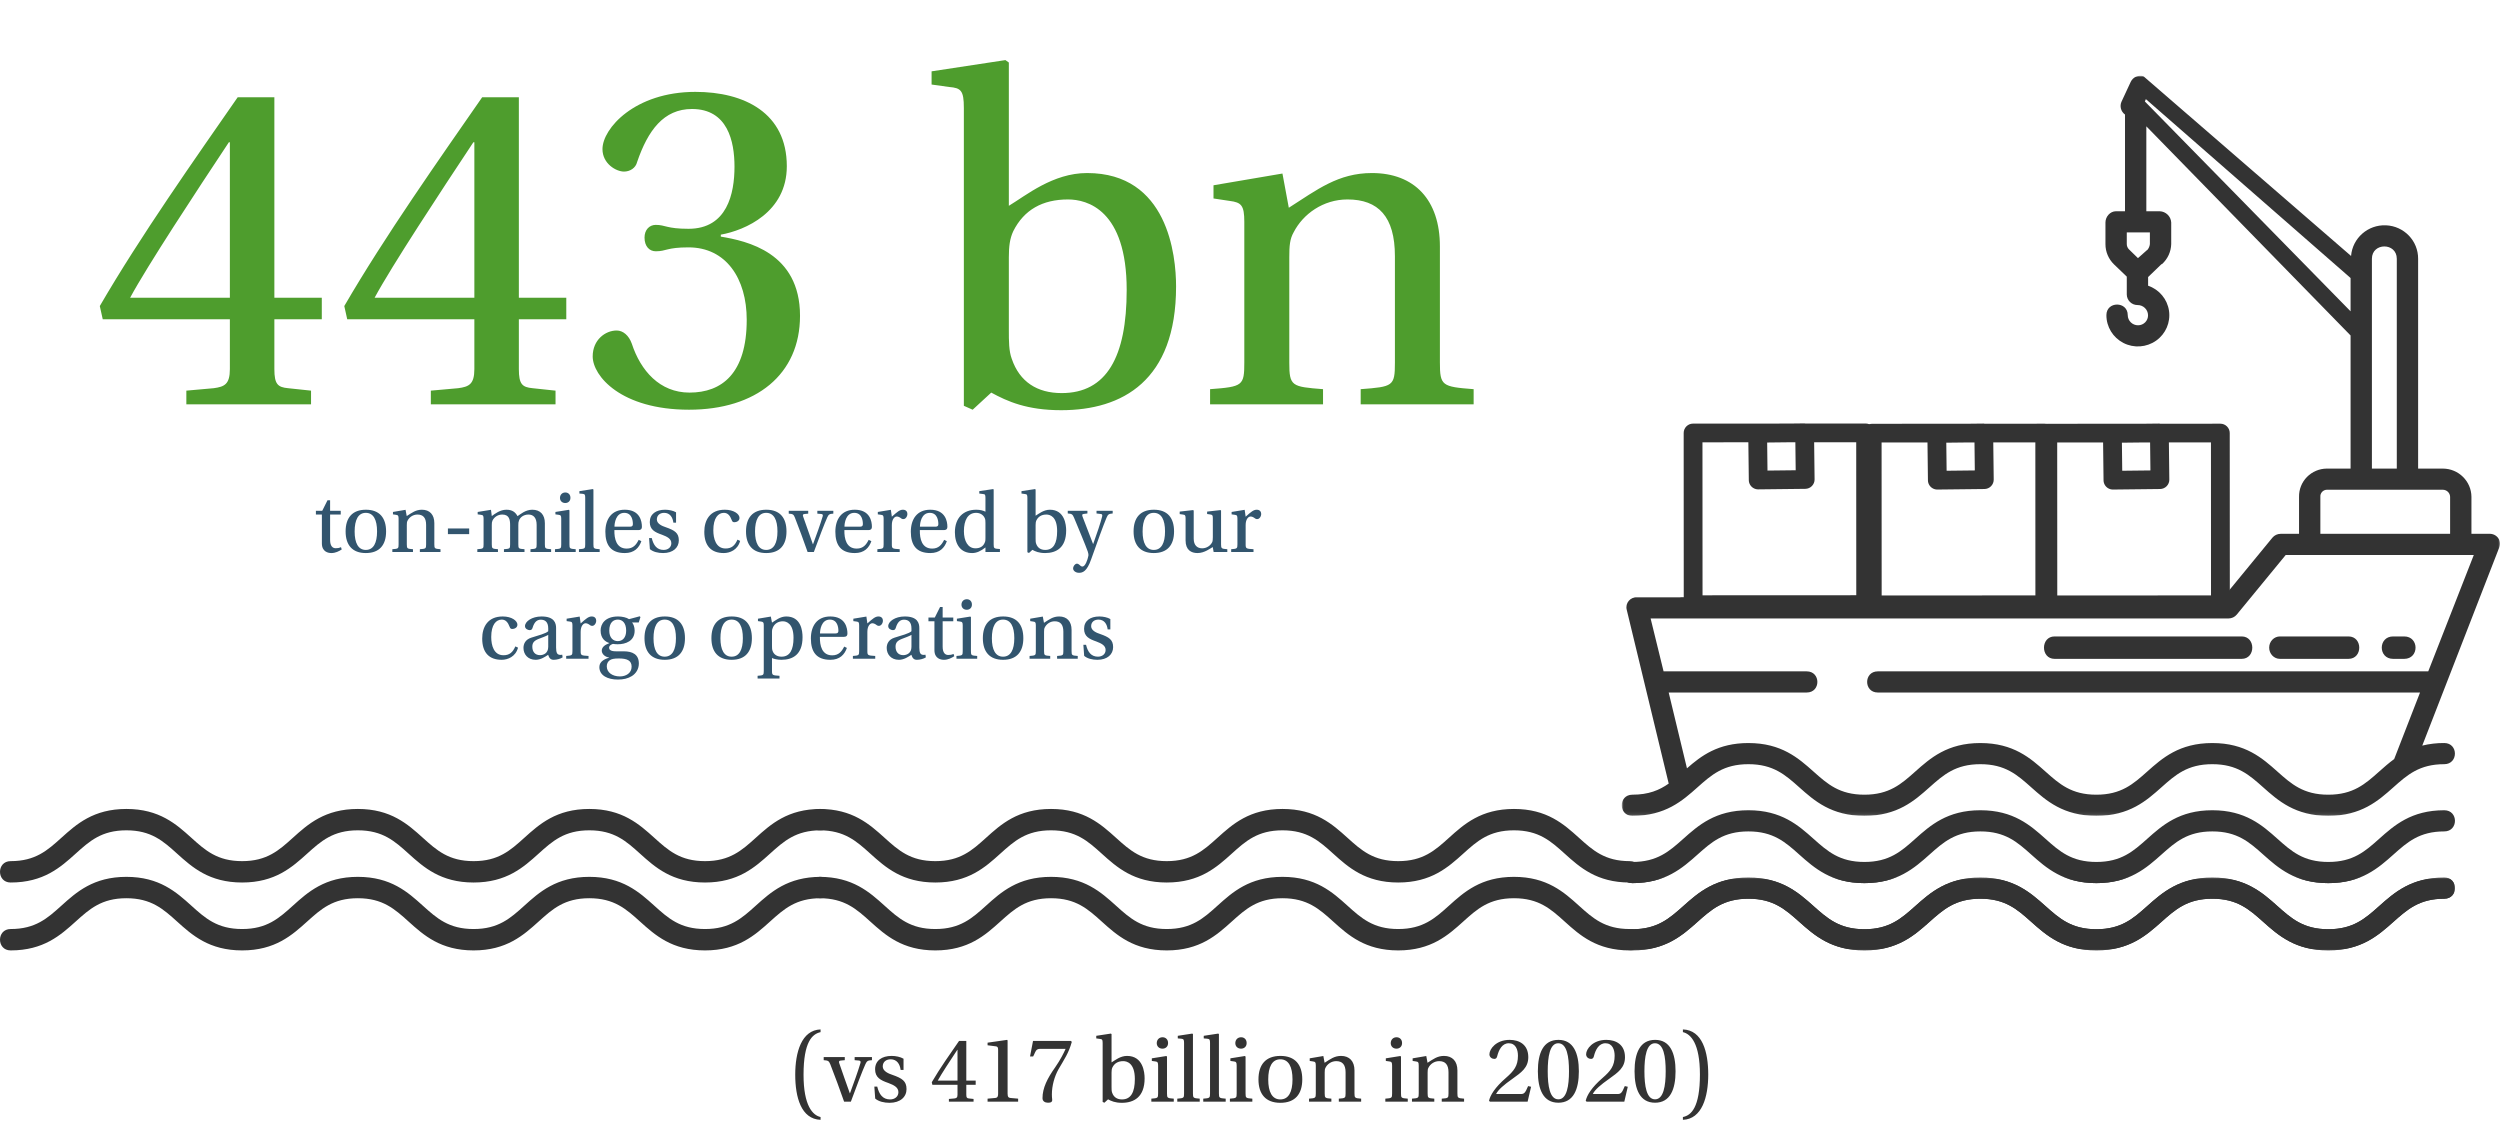
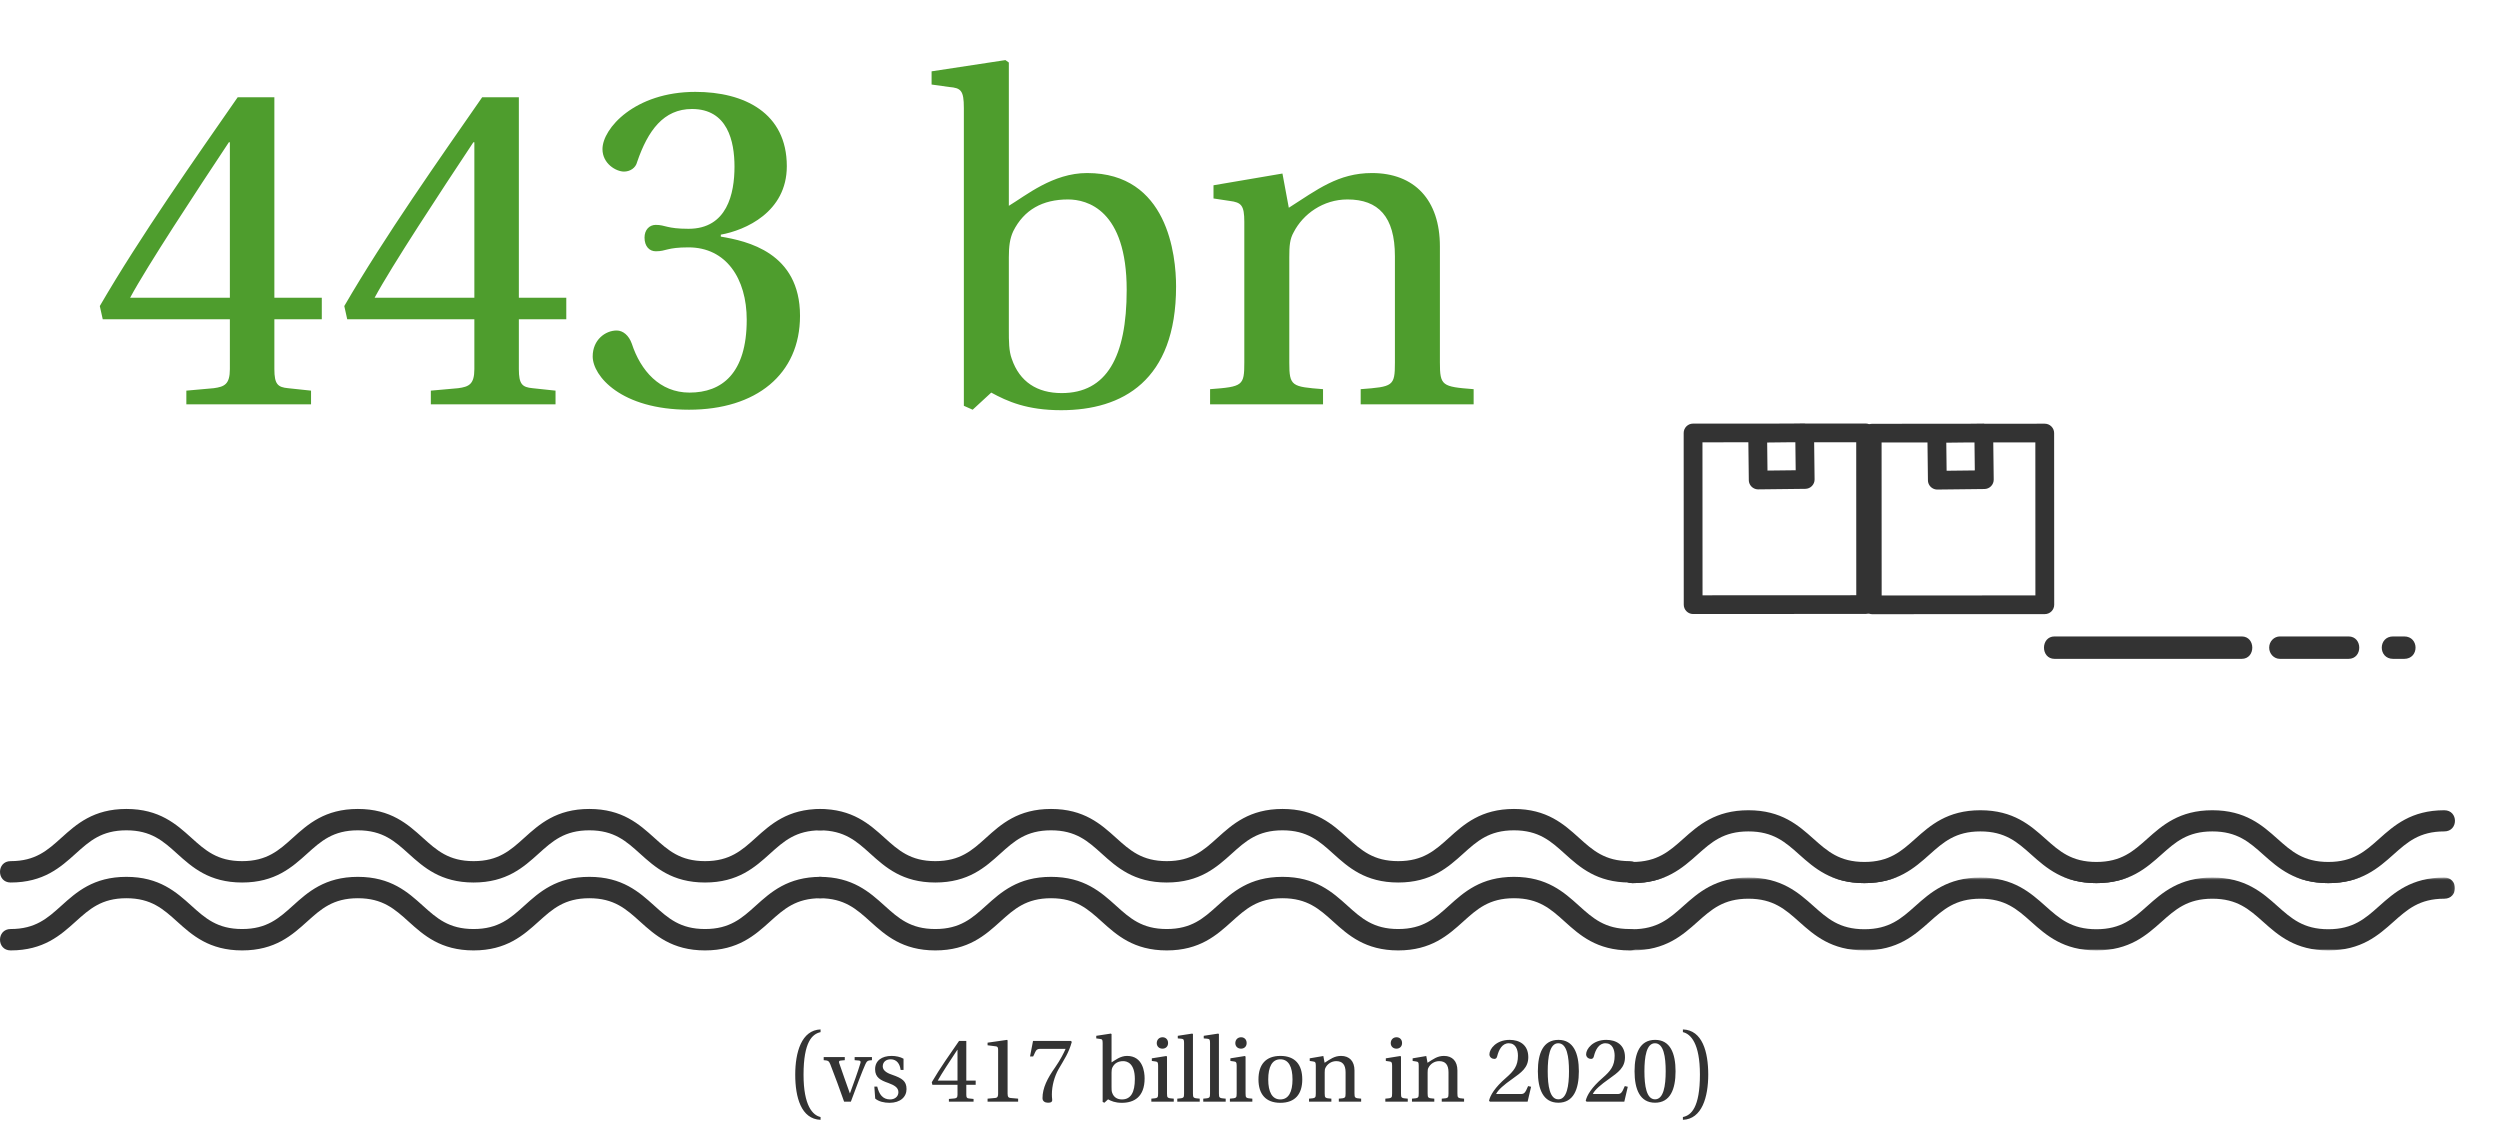
<svg xmlns="http://www.w3.org/2000/svg" width="726" height="331" viewBox="0 0 726 331" fill="none">
  <path fill-rule="evenodd" clip-rule="evenodd" d="M650.988 184.82H596.648C592.547 184.82 592.547 191.333 596.648 191.333H650.988C655.089 191.333 655.089 184.82 650.988 184.82Z" fill="#333333" />
  <path fill-rule="evenodd" clip-rule="evenodd" d="M658.969 188.076C658.969 189.875 660.37 191.333 662.093 191.333H682.003C686.169 191.333 686.169 184.82 682.003 184.82H662.093C660.37 184.82 658.969 186.278 658.969 188.076Z" fill="#333333" />
-   <path fill-rule="evenodd" clip-rule="evenodd" d="M694.968 191.333H698.176C702.575 191.333 702.575 184.82 698.176 184.82H694.965C690.566 184.82 690.566 191.333 694.965 191.333H694.968Z" fill="#333333" />
+   <path fill-rule="evenodd" clip-rule="evenodd" d="M694.968 191.333H698.176C702.575 191.333 702.575 184.82 698.176 184.82H694.965C690.566 184.82 690.566 191.333 694.965 191.333H694.968" fill="#333333" />
  <path fill-rule="evenodd" clip-rule="evenodd" d="M709.823 235.295C700.217 235.295 695.275 239.703 690.913 243.591C686.869 247.199 683.377 250.311 676.143 250.311C668.906 250.311 665.416 247.199 661.372 243.591C657.013 239.703 652.071 235.295 642.462 235.295C632.856 235.295 627.916 239.703 623.554 243.591C619.512 247.199 616.02 250.311 608.786 250.311C601.549 250.311 598.057 247.199 594.013 243.591C589.654 239.703 584.709 235.295 575.1 235.295C565.497 235.295 560.552 239.703 556.193 243.591C552.148 247.199 548.656 250.311 541.42 250.311C534.183 250.311 530.691 247.199 526.644 243.591C522.285 239.703 517.345 235.295 507.736 235.295C498.13 235.295 493.185 239.703 488.826 243.588C484.779 247.197 481.29 250.311 474.05 250.311C469.923 250.311 469.923 256.462 474.05 256.462C483.662 256.462 488.601 252.053 492.963 248.166C497.007 244.56 500.499 241.443 507.736 241.443C514.973 241.443 518.465 244.557 522.507 248.166C526.871 252.053 531.813 256.462 541.42 256.462C551.028 256.462 555.971 252.053 560.332 248.166C564.377 244.56 567.869 241.443 575.103 241.443C582.337 241.443 585.832 244.56 589.873 248.166C594.235 252.053 599.178 256.462 608.786 256.462C618.39 256.462 623.335 252.053 627.694 248.163C631.738 244.557 635.23 241.443 642.462 241.443C649.696 241.443 653.188 244.557 657.232 248.163C661.594 252.053 666.534 256.462 676.14 256.462C685.746 256.462 690.689 252.053 695.05 248.166C699.097 244.557 702.589 241.443 709.823 241.443C713.953 241.443 713.953 235.295 709.823 235.295Z" fill="#333333" />
  <mask id="mask0_327_483" style="mask-type:alpha" maskUnits="userSpaceOnUse" x="470" y="254" width="243" height="22">
    <path d="M470.955 254.833H712.92V276H470.955V254.833Z" fill="white" />
  </mask>
  <g mask="url(#mask0_327_483)">
    <path fill-rule="evenodd" clip-rule="evenodd" d="M709.823 254.833C700.217 254.833 695.275 259.241 690.913 263.126C686.869 266.735 683.377 269.848 676.143 269.848C668.906 269.848 665.416 266.735 661.372 263.126C657.013 259.241 652.071 254.833 642.464 254.833C632.858 254.833 627.916 259.241 623.554 263.126C619.512 266.735 616.021 269.848 608.789 269.848C601.552 269.848 598.06 266.735 594.013 263.126C589.654 259.241 584.709 254.833 575.103 254.833C565.497 254.833 560.554 259.241 556.195 263.126C552.148 266.735 548.656 269.848 541.42 269.848C534.185 269.848 530.691 266.735 526.649 263.126C522.287 259.241 517.345 254.833 507.736 254.833C498.13 254.833 493.185 259.241 488.826 263.126C484.779 266.735 481.29 269.848 474.05 269.848C469.923 269.848 469.923 276.001 474.05 276.001C483.662 276.001 488.601 271.593 492.963 267.706C497.007 264.1 500.499 260.984 507.736 260.984C514.973 260.984 518.465 264.1 522.507 267.706C526.871 271.593 531.813 276.001 541.42 276.001C551.028 276.001 555.971 271.593 560.332 267.706C564.377 264.1 567.869 260.984 575.103 260.984C582.337 260.984 585.832 264.1 589.873 267.706C594.235 271.593 599.178 276.001 608.786 276.001C618.39 276.001 623.335 271.593 627.694 267.706C631.738 264.1 635.23 260.984 642.462 260.984C649.696 260.984 653.188 264.1 657.232 267.706C661.594 271.593 666.534 276.001 676.14 276.001C685.746 276.001 690.689 271.593 695.05 267.706C699.097 264.1 702.589 260.984 709.823 260.984C713.953 260.984 713.953 254.833 709.823 254.833Z" fill="#333333" />
    <path fill-rule="evenodd" clip-rule="evenodd" d="M709.823 235.295C700.217 235.295 695.275 239.703 690.913 243.591C686.869 247.199 683.377 250.311 676.143 250.311C668.906 250.311 665.416 247.199 661.372 243.591C657.013 239.703 652.071 235.295 642.462 235.295C632.856 235.295 627.916 239.703 623.554 243.591C619.512 247.199 616.02 250.311 608.786 250.311C601.549 250.311 598.057 247.199 594.013 243.591C589.654 239.703 584.709 235.295 575.1 235.295C565.497 235.295 560.552 239.703 556.193 243.591C552.148 247.199 548.656 250.311 541.42 250.311C534.183 250.311 530.691 247.199 526.644 243.591C522.285 239.703 517.345 235.295 507.736 235.295C498.13 235.295 493.185 239.703 488.826 243.588C484.779 247.197 481.29 250.311 474.05 250.311C469.923 250.311 469.923 256.462 474.05 256.462C483.662 256.462 488.601 252.053 492.963 248.166C497.007 244.56 500.499 241.443 507.736 241.443C514.973 241.443 518.465 244.557 522.507 248.166C526.871 252.053 531.813 256.462 541.42 256.462C551.028 256.462 555.971 252.053 560.332 248.166C564.377 244.56 567.869 241.443 575.103 241.443C582.337 241.443 585.832 244.56 589.873 248.166C594.235 252.053 599.178 256.462 608.786 256.462C618.39 256.462 623.335 252.053 627.694 248.163C631.738 244.557 635.23 241.443 642.462 241.443C649.696 241.443 653.188 244.557 657.232 248.163C661.594 252.053 666.534 256.462 676.14 256.462C685.746 256.462 690.689 252.053 695.05 248.166C699.097 244.557 702.589 241.443 709.823 241.443C713.953 241.443 713.953 235.295 709.823 235.295Z" fill="#333333" />
  </g>
  <mask id="mask1_327_483" style="mask-type:alpha" maskUnits="userSpaceOnUse" x="470" y="254" width="243" height="22">
    <path d="M470.955 254.833H712.92V276H470.955V254.833Z" fill="white" />
  </mask>
  <g mask="url(#mask1_327_483)">
-     <path fill-rule="evenodd" clip-rule="evenodd" d="M709.823 254.833C700.217 254.833 695.275 259.241 690.913 263.126C686.869 266.735 683.377 269.848 676.143 269.848C668.906 269.848 665.416 266.735 661.372 263.126C657.013 259.241 652.071 254.833 642.464 254.833C632.858 254.833 627.916 259.241 623.554 263.126C619.512 266.735 616.021 269.848 608.789 269.848C601.552 269.848 598.06 266.735 594.013 263.126C589.654 259.241 584.709 254.833 575.103 254.833C565.497 254.833 560.554 259.241 556.195 263.126C552.148 266.735 548.656 269.848 541.42 269.848C534.185 269.848 530.691 266.735 526.649 263.126C522.287 259.241 517.345 254.833 507.736 254.833C498.13 254.833 493.185 259.241 488.826 263.126C484.779 266.735 481.29 269.848 474.05 269.848C469.923 269.848 469.923 276.001 474.05 276.001C483.662 276.001 488.601 271.593 492.963 267.706C497.007 264.1 500.499 260.984 507.736 260.984C514.973 260.984 518.465 264.1 522.507 267.706C526.871 271.593 531.813 276.001 541.42 276.001C551.028 276.001 555.971 271.593 560.332 267.706C564.377 264.1 567.869 260.984 575.103 260.984C582.337 260.984 585.832 264.1 589.873 267.706C594.235 271.593 599.178 276.001 608.786 276.001C618.39 276.001 623.335 271.593 627.694 267.706C631.738 264.1 635.23 260.984 642.462 260.984C649.696 260.984 653.188 264.1 657.232 267.706C661.594 271.593 666.534 276.001 676.14 276.001C685.746 276.001 690.689 271.593 695.05 267.706C699.097 264.1 702.589 260.984 709.823 260.984C713.953 260.984 713.953 254.833 709.823 254.833Z" fill="#333333" />
-   </g>
+     </g>
  <mask id="mask2_327_483" style="mask-type:alpha" maskUnits="userSpaceOnUse" x="470" y="22" width="256" height="215">
-     <path d="M470.955 22H726V236.923H470.955V22Z" fill="white" />
-   </mask>
+     </mask>
  <g mask="url(#mask2_327_483)">
    <path fill-rule="evenodd" clip-rule="evenodd" d="M705.164 194.963H545.315C541.186 194.963 541.186 201.107 545.315 201.107H702.777L695.27 220.432C693.675 221.595 692.258 222.857 690.901 224.065C686.857 227.668 683.365 230.781 676.128 230.781C668.895 230.781 665.405 227.668 661.361 224.065C657 220.184 652.06 215.78 642.452 215.78C632.847 215.78 627.907 220.184 623.545 224.065C619.504 227.668 616.012 230.781 608.776 230.781C601.542 230.781 598.05 227.668 594.006 224.065C589.647 220.184 584.703 215.78 575.097 215.78C565.489 215.78 560.547 220.184 556.185 224.065C552.144 227.668 548.652 230.781 541.416 230.781C534.179 230.781 530.687 227.668 526.646 224.065C522.282 220.184 517.342 215.78 507.734 215.78C498.903 215.78 494.015 219.5 489.893 223.118L484.587 201.107H524.669C528.798 201.107 528.798 194.963 524.669 194.963H483.103L479.338 179.601H647.159C648.088 179.601 648.971 179.186 649.559 178.472L663.769 161.169H718.391L705.164 194.963ZM673.834 144.29C673.744 143.196 674.601 142.252 675.705 142.221H709.389C710.545 142.226 711.487 143.145 711.513 144.29V155.022H673.834V144.29ZM622.872 29.471L623.158 28.782L682.609 80.736V90.406L622.872 29.471ZM624.327 67.491V70.876C624.26 71.519 623.997 72.123 623.569 72.612H623.509L620.864 74.962L618.255 72.42C617.847 72.01 617.617 71.455 617.617 70.876V67.491H624.327ZM688.802 75.152C688.802 70.372 696.029 70.372 696.029 75.152V136.079H688.802V75.152ZM725.457 156.228C724.863 155.429 723.903 154.976 722.905 155.022H717.707V144.29C717.679 139.755 713.965 136.089 709.389 136.079H702.222V75.152C702.256 69.947 698.129 65.648 692.885 65.428C687.641 65.208 683.163 69.143 682.748 74.332L622.449 22.131C620.972 21.688 619.398 22.397 618.756 23.785L616.103 29.489C615.483 30.826 615.904 32.405 617.101 33.266V61.347H614.49C612.776 61.347 611.424 62.919 611.424 64.614V70.876C611.411 73.109 612.317 75.246 613.932 76.8L617.617 80.334V85.518C617.633 87.218 619.027 88.593 620.745 88.588C622.4 88.57 623.762 89.884 623.791 91.527C623.827 93.138 622.521 94.464 620.898 94.464C619.249 94.474 617.904 93.153 617.896 91.517C617.896 87.418 611.7 87.418 611.7 91.517C611.689 94.915 613.597 98.03 616.637 99.592C619.674 101.154 623.342 100.898 626.131 98.929C628.921 96.963 630.369 93.611 629.879 90.25C629.391 86.888 627.048 84.079 623.811 82.973V80.457L627.698 76.708H627.835C629.494 75.211 630.464 73.103 630.521 70.876V64.614C630.426 62.837 628.981 61.418 627.184 61.347H623.295V36.686L682.609 97.424V136.079H675.705C673.535 136.092 671.457 136.97 669.945 138.511C668.43 140.055 667.599 142.136 667.64 144.29V155.022H662.301C661.366 155.022 660.486 155.437 659.898 156.154L645.686 173.459H630.48V173.431H624.286V173.459H585.059V173.431H578.865V173.459H539.637V173.431H533.444V173.459H494.216V173.431H488.022V173.459H475.41C473.436 173.336 471.916 175.154 472.398 177.059L484.592 227.552C481.872 229.465 478.755 230.778 474.05 230.778C469.923 230.778 469.923 236.923 474.05 236.923C483.658 236.923 488.6 232.519 492.959 228.635C497.006 225.033 500.495 221.92 507.734 221.92C514.971 221.92 518.462 225.033 522.504 228.635C526.868 232.522 531.81 236.923 541.416 236.923C551.021 236.923 555.966 232.519 560.325 228.635C564.369 225.033 567.861 221.92 575.097 221.92C582.331 221.92 585.823 225.033 589.867 228.635C594.228 232.522 599.173 236.923 608.776 236.923C618.381 236.923 623.326 232.519 627.685 228.635C631.729 225.033 635.221 221.92 642.452 221.92C649.686 221.92 653.178 225.033 657.222 228.635C661.581 232.519 666.523 236.923 676.128 236.923C685.734 236.923 690.676 232.519 695.038 228.635C699.084 225.033 702.576 221.92 709.81 221.92C713.939 221.92 713.939 215.775 709.81 215.775C707.657 215.76 705.513 216.011 703.425 216.523L725.795 158.947C726.159 158.046 726.032 157.019 725.457 156.228Z" fill="#333333" />
  </g>
  <path fill-rule="evenodd" clip-rule="evenodd" d="M494.417 172.877L494.396 128.447L507.724 128.44L507.854 139.432C507.864 140.438 508.423 141.311 509.247 141.769C509.651 141.996 510.118 142.123 510.614 142.115L524.26 141.958C524.984 141.951 525.675 141.66 526.181 141.141C526.687 140.623 526.969 139.932 526.956 139.212L526.829 128.43L539.046 128.425L539.062 172.855L494.417 172.877ZM521.469 136.561L513.28 136.655L513.186 128.508L519.55 128.435L521.372 128.432L521.469 136.561ZM544.501 125.708C544.501 124.985 544.213 124.294 543.7 123.786C543.189 123.273 542.498 122.989 541.771 122.989L524.308 123C524.214 122.989 524.13 122.946 524.036 122.949L519.433 123.002L491.664 123.015C490.159 123.017 488.937 124.234 488.939 125.734L488.962 175.596C488.962 176.317 489.25 177.01 489.76 177.516C489.941 177.691 490.142 177.845 490.355 177.964C490.759 178.191 491.219 178.31 491.695 178.308L541.799 178.287C543.306 178.285 544.526 177.066 544.526 175.566L544.501 125.708Z" fill="#333333" />
  <path fill-rule="evenodd" clip-rule="evenodd" d="M546.435 172.929L546.414 128.499L559.742 128.491L559.872 139.483C559.882 140.489 560.441 141.362 561.265 141.82C561.669 142.047 562.137 142.174 562.632 142.166L576.278 142.01C577.002 142.002 577.693 141.711 578.199 141.193C578.702 140.674 578.985 139.984 578.974 139.263L578.847 128.481L591.065 128.476L591.08 172.906L546.435 172.929ZM573.485 136.612L565.298 136.706L565.204 128.559L571.568 128.486L573.391 128.483L573.485 136.612ZM596.519 125.76C596.519 125.036 596.232 124.346 595.718 123.837C595.205 123.324 594.514 123.041 593.787 123.041L576.324 123.051C576.232 123.041 576.148 122.998 576.052 123L571.449 123.053L543.682 123.066C542.178 123.068 540.955 124.285 540.955 125.785L540.98 175.648C540.98 176.368 541.268 177.061 541.779 177.567C541.959 177.742 542.157 177.896 542.373 178.015C542.777 178.243 543.237 178.361 543.713 178.359L593.815 178.339C595.324 178.336 596.544 177.117 596.542 175.617L596.519 125.76Z" fill="#333333" />
-   <path fill-rule="evenodd" clip-rule="evenodd" d="M597.432 172.929L597.412 128.499L610.74 128.491L610.869 139.483C610.88 140.489 611.439 141.36 612.262 141.82C612.669 142.045 613.134 142.174 613.63 142.166L627.275 142.01C628 142.002 628.691 141.711 629.197 141.193C629.702 140.674 629.985 139.984 629.972 139.26L629.845 128.481L642.062 128.476L642.077 172.906L597.432 172.929ZM624.485 136.612L616.296 136.706L616.202 128.559L622.566 128.486L624.388 128.483L624.485 136.612ZM647.516 125.76C647.516 125.034 647.229 124.346 646.716 123.837C646.205 123.324 645.514 123.038 644.787 123.041L627.324 123.051C627.23 123.041 627.146 122.998 627.052 123L622.449 123.053L594.682 123.066C593.175 123.068 591.953 124.285 591.955 125.782L591.978 175.648C591.978 176.368 592.265 177.061 592.776 177.567C592.956 177.742 593.157 177.896 593.371 178.015C593.775 178.243 594.237 178.361 594.71 178.359L644.815 178.336C646.322 178.336 647.542 177.117 647.542 175.617L647.516 125.76Z" fill="#333333" />
  <path fill-rule="evenodd" clip-rule="evenodd" d="M238.005 234.92C247.59 234.92 252.522 239.369 256.874 243.292C260.909 246.934 264.394 250.074 271.612 250.074C278.833 250.074 282.315 246.934 286.351 243.292C290.7 239.369 295.632 234.92 305.22 234.92C314.805 234.92 319.734 239.369 324.086 243.292C328.119 246.934 331.604 250.074 338.822 250.074C346.043 250.074 349.528 246.934 353.563 243.292C357.913 239.369 362.847 234.92 372.435 234.92C382.017 234.92 386.952 239.369 391.301 243.292C395.337 246.934 398.821 250.074 406.042 250.074C413.263 250.074 416.748 246.934 420.786 243.292C425.136 239.369 430.065 234.92 439.652 234.92C449.238 234.92 454.172 239.369 458.522 243.289C462.56 246.931 466.041 250.074 473.265 250.074C477.383 250.074 477.383 256.281 473.265 256.281C463.675 256.281 458.746 251.832 454.393 247.909C450.358 244.27 446.874 241.125 439.652 241.125C432.431 241.125 428.947 244.267 424.914 247.909C420.559 251.832 415.628 256.281 406.042 256.281C396.454 256.281 391.523 251.832 387.171 247.909C383.135 244.27 379.651 241.125 372.432 241.125C365.214 241.125 361.727 244.27 357.694 247.909C353.342 251.832 348.41 256.281 338.822 256.281C329.239 256.281 324.305 251.832 319.955 247.906C315.92 244.267 312.436 241.125 305.22 241.125C298.001 241.125 294.517 244.267 290.481 247.906C286.129 251.832 281.2 256.281 271.615 256.281C262.029 256.281 257.098 251.832 252.746 247.909C248.708 244.267 245.223 241.125 238.005 241.125C233.884 241.125 233.884 234.92 238.005 234.92Z" fill="#333333" />
  <path fill-rule="evenodd" clip-rule="evenodd" d="M238.349 234.92C228.764 234.92 223.832 239.369 219.48 243.292C215.444 246.934 211.96 250.074 204.741 250.074C197.52 250.074 194.038 246.934 190.003 243.292C185.653 239.369 180.722 234.92 171.134 234.92C161.549 234.92 156.62 239.369 152.267 243.292C148.234 246.934 144.75 250.074 137.531 250.074C130.31 250.074 126.826 246.934 122.79 243.292C118.441 239.369 113.507 234.92 103.919 234.92C94.336 234.92 89.402 239.369 85.052 243.292C81.017 246.934 77.532 250.074 70.311 250.074C63.09 250.074 59.606 246.934 55.568 243.292C51.218 239.369 46.289 234.92 36.701 234.92C27.116 234.92 22.182 239.369 17.832 243.289C13.794 246.931 10.312 250.074 3.088 250.074C-1.029 250.074 -1.029 256.281 3.088 256.281C12.679 256.281 17.608 251.832 21.96 247.909C25.996 244.27 29.48 241.125 36.701 241.125C43.922 241.125 47.407 244.267 51.44 247.909C55.794 251.832 60.726 256.281 70.311 256.281C79.899 256.281 84.831 251.832 89.183 247.909C93.218 244.27 96.703 241.125 103.921 241.125C111.14 241.125 114.627 244.27 118.66 247.909C123.012 251.832 127.944 256.281 137.531 256.281C147.114 256.281 152.048 251.832 156.398 247.906C160.434 244.267 163.918 241.125 171.134 241.125C178.352 241.125 181.837 244.267 185.872 247.906C190.224 251.832 195.154 256.281 204.739 256.281C214.324 256.281 219.256 251.832 223.608 247.909C227.646 244.267 231.13 241.125 238.349 241.125C242.469 241.125 242.469 234.92 238.349 234.92Z" fill="#333333" />
  <path fill-rule="evenodd" clip-rule="evenodd" d="M238.005 254.638C247.59 254.638 252.522 259.086 256.874 263.007C260.909 266.648 264.394 269.79 271.612 269.79C278.833 269.79 282.315 266.648 286.351 263.007C290.7 259.086 295.632 254.638 305.217 254.638C314.802 254.638 319.734 259.086 324.086 263.007C328.119 266.648 331.604 269.79 338.82 269.79C346.041 269.79 349.525 266.648 353.563 263.007C357.913 259.086 362.847 254.638 372.432 254.638C382.017 254.638 386.949 259.086 391.299 263.007C395.337 266.648 398.821 269.79 406.042 269.79C413.261 269.79 416.748 266.648 420.781 263.007C425.133 259.086 430.065 254.638 439.652 254.638C449.238 254.638 454.172 259.086 458.522 263.007C462.56 266.648 466.041 269.79 473.265 269.79C477.383 269.79 477.383 276 473.265 276C463.675 276 458.746 271.552 454.393 267.628C450.358 263.99 446.874 260.845 439.652 260.845C432.431 260.845 428.947 263.99 424.914 267.628C420.559 271.552 415.628 276 406.042 276C396.454 276 391.523 271.552 387.171 267.628C383.135 263.99 379.651 260.845 372.432 260.845C365.214 260.845 361.727 263.99 357.694 267.628C353.342 271.552 348.41 276 338.822 276C329.239 276 324.305 271.552 319.955 267.628C315.92 263.99 312.436 260.845 305.22 260.845C298.001 260.845 294.517 263.99 290.481 267.628C286.129 271.552 281.2 276 271.615 276C262.029 276 257.098 271.552 252.746 267.628C248.708 263.99 245.223 260.845 238.005 260.845C233.884 260.845 233.884 254.638 238.005 254.638Z" fill="#333333" />
  <path fill-rule="evenodd" clip-rule="evenodd" d="M238.349 254.638C228.764 254.638 223.832 259.086 219.48 263.007C215.444 266.648 211.96 269.79 204.741 269.79C197.52 269.79 194.038 266.648 190.003 263.007C185.653 259.086 180.722 254.638 171.136 254.638C161.551 254.638 156.62 259.086 152.267 263.007C148.234 266.648 144.75 269.79 137.534 269.79C130.313 269.79 126.829 266.648 122.79 263.007C118.441 259.086 113.507 254.638 103.921 254.638C94.336 254.638 89.404 259.086 85.055 263.007C81.017 266.648 77.532 269.79 70.311 269.79C63.093 269.79 59.606 266.648 55.573 263.007C51.221 259.086 46.289 254.638 36.701 254.638C27.116 254.638 22.182 259.086 17.832 263.007C13.794 266.648 10.312 269.79 3.088 269.79C-1.029 269.79 -1.029 276 3.088 276C12.679 276 17.608 271.552 21.96 267.628C25.996 263.99 29.48 260.845 36.701 260.845C43.922 260.845 47.407 263.99 51.44 267.628C55.794 271.552 60.726 276 70.311 276C79.899 276 84.831 271.552 89.183 267.628C93.218 263.99 96.703 260.845 103.921 260.845C111.14 260.845 114.627 263.99 118.66 267.628C123.012 271.552 127.944 276 137.531 276C147.114 276 152.048 271.552 156.398 267.628C160.434 263.99 163.918 260.845 171.134 260.845C178.352 260.845 181.837 263.99 185.872 267.628C190.224 271.552 195.154 276 204.739 276C214.324 276 219.256 271.552 223.608 267.628C227.646 263.99 231.13 260.845 238.349 260.845C242.469 260.845 242.469 254.638 238.349 254.638Z" fill="#333333" />
  <path d="M66.754 92.71V107.194C66.754 111.596 65.192 112.306 62.068 112.732L54.116 113.442V117.418H90.326V113.442L83.652 112.732C80.67 112.448 79.676 111.596 79.676 107.194V92.71H93.45V86.463H79.676V28.242H69.026C56.814 45.85 40.768 68.57 28.982 88.876L29.834 92.71H66.754ZM37.786 86.463C42.756 77.233 56.956 55.648 66.47 41.306H66.754V86.463H37.786ZM137.754 92.71V107.194C137.754 111.596 136.192 112.306 133.068 112.732L125.116 113.442V117.418H161.326V113.442L154.652 112.732C151.67 112.448 150.676 111.596 150.676 107.194V92.71H164.45V86.463H150.676V28.242H140.026C127.814 45.85 111.768 68.57 99.982 88.876L100.834 92.71H137.754ZM108.786 86.463C113.756 77.233 127.956 55.648 137.47 41.306H137.754V86.463H108.786ZM187.17 68.996C187.17 71.552 188.59 72.972 190.436 72.972C193.56 72.972 193.56 71.837 199.95 71.837C210.884 71.837 216.848 80.924 216.848 92.853C216.848 108.472 209.606 114.01 200.234 114.01C191.572 114.01 186.034 107.62 183.478 99.811C182.626 97.397 180.922 95.977 179.076 95.977C175.81 95.977 172.118 98.674 172.118 103.502C172.118 109.182 180.354 118.98 200.092 118.98C219.546 118.98 232.326 108.756 232.326 91.716C232.326 73.257 216.848 69.99 209.322 68.713V68.144C216.422 66.867 228.492 61.612 228.492 48.264C228.492 32.786 216.138 26.68 201.938 26.68C184.33 26.68 174.958 37.331 174.958 43.294C174.958 47.554 178.934 49.827 181.206 49.827C182.91 49.827 184.614 48.833 185.04 46.986C188.164 37.898 192.708 31.651 200.944 31.651C211.31 31.651 213.298 41.023 213.298 48.407C213.298 56.217 211.168 66.441 199.95 66.441C193.56 66.441 193.276 65.305 190.436 65.305C188.59 65.305 187.17 66.725 187.17 68.996ZM279.904 31.366V117.844L282.46 118.98L287.856 114.01C292.542 116.566 298.222 119.122 308.162 119.122C325.912 119.122 341.532 110.602 341.532 83.197C341.532 74.109 339.118 50.252 315.688 50.252C305.748 50.252 297.938 56.785 292.968 59.767V18.16L291.974 17.45L270.532 20.716V24.55L275.644 25.261C279.052 25.544 279.904 26.255 279.904 31.366ZM292.968 74.677C292.968 71.552 293.252 69.281 294.246 67.15C297.37 60.903 302.766 57.92 310.15 57.92C315.688 57.92 327.19 60.903 327.19 84.191C327.19 103.644 321.368 114.152 308.304 114.152C301.204 114.152 296.092 110.886 293.82 104.212C292.968 101.94 292.968 99.1 292.968 95.835V74.677ZM418.147 71.552C418.147 58.062 410.763 50.252 398.409 50.252C388.611 50.252 382.505 55.081 374.269 60.334L372.423 50.395L352.401 53.803V57.636L357.087 58.346C360.495 58.773 361.347 59.624 361.347 64.453V105.206C361.347 112.022 360.921 112.306 351.407 113.016V117.418H384.209V113.016C375.121 112.306 374.411 112.164 374.411 105.348V74.677C374.411 71.41 374.553 69.422 375.689 67.434C378.387 62.181 384.209 57.92 391.309 57.92C400.255 57.92 405.083 62.891 405.083 74.392V105.348C405.083 112.164 404.515 112.306 395.143 113.016V117.418H427.945V113.016C418.715 112.306 418.147 112.022 418.147 105.206V71.552Z" fill="#4E9D2D" />
-   <path d="M98.95 149.424V148.334H95.862V145.273H95.11L93.579 148.334H91.737V149.424H93.475V157.804C93.475 160.269 95.343 160.607 96.225 160.607C97.445 160.607 98.405 160.088 99.235 159.569L99.028 158.894C98.431 159.154 98.067 159.205 97.471 159.205C96.641 159.205 95.862 158.635 95.862 156.793V149.424H98.95ZM106.256 148.023C102.312 148.023 100.366 150.358 100.366 154.328C100.366 158.271 102.312 160.607 106.23 160.607C110.2 160.607 112.12 158.271 112.12 154.328C112.12 150.358 110.2 148.023 106.256 148.023ZM102.987 154.354C102.987 150.955 104.025 148.931 106.23 148.931C108.461 148.931 109.499 150.955 109.499 154.328C109.499 157.675 108.461 159.698 106.23 159.698C104.025 159.698 102.987 157.675 102.987 154.354ZM126.13 151.915C126.13 149.45 124.78 148.023 122.523 148.023C120.733 148.023 119.617 148.905 118.112 149.865L117.775 148.049L114.117 148.671V149.372L114.973 149.502C115.596 149.58 115.751 149.735 115.751 150.617V158.064C115.751 159.309 115.673 159.361 113.935 159.491V160.295H119.929V159.491C118.268 159.361 118.138 159.335 118.138 158.09V152.486C118.138 151.889 118.164 151.526 118.372 151.162C118.865 150.202 119.929 149.424 121.226 149.424C122.86 149.424 123.743 150.332 123.743 152.434V158.09C123.743 159.335 123.639 159.361 121.926 159.491V160.295H127.92V159.491C126.233 159.361 126.13 159.309 126.13 158.064V151.915ZM130.074 153.471V155.106H136.249V153.471H130.074ZM140.43 158.064C140.43 159.309 140.352 159.361 138.614 159.491V160.295H144.608V159.491C142.947 159.361 142.817 159.309 142.817 158.09V152.486C142.817 151.915 142.843 151.577 142.999 151.214C143.466 150.228 144.504 149.424 145.853 149.424C147.877 149.424 148.136 150.929 148.136 152.434V158.09C148.136 159.335 148.058 159.361 146.346 159.491V160.295H152.314V159.491C150.627 159.361 150.523 159.335 150.523 158.09V152.511C150.523 151.889 150.549 151.577 150.705 151.188C151.016 150.228 152.054 149.45 153.403 149.424C154.908 149.398 155.842 150.358 155.842 152.434V158.09C155.842 159.335 155.738 159.361 154.052 159.491V160.295H160.045V159.491C158.333 159.361 158.229 159.309 158.229 158.064V151.941C158.229 149.476 156.906 148.023 154.571 148.023C152.573 148.023 151.094 149.372 150.29 149.891C149.693 148.775 148.785 148.023 147.072 148.023C145.204 148.023 143.7 149.216 142.817 149.865L142.584 148.049L138.718 148.671V149.372L139.652 149.502C140.275 149.58 140.43 149.735 140.43 150.617V158.064ZM164.174 143.015C163.24 143.015 162.618 143.69 162.618 144.598C162.618 145.454 163.24 146.077 164.149 146.077C165.057 146.077 165.653 145.454 165.653 144.598C165.679 143.69 165.083 143.015 164.174 143.015ZM162.981 158.09C162.981 159.309 162.903 159.361 161.165 159.491V160.295H167.184V159.491C165.446 159.361 165.368 159.309 165.368 158.09V148.204L165.186 148.049L161.294 148.671V149.372L162.229 149.502C162.825 149.58 162.981 149.735 162.981 150.617V158.09ZM169.945 158.09C169.945 159.309 169.867 159.361 168.128 159.491V160.295H174.148V159.491C172.435 159.361 172.332 159.309 172.332 158.09V142.159L172.15 142.029L168.258 142.626V143.327L169.192 143.404C169.815 143.482 169.945 143.612 169.945 144.546V158.09ZM185.397 153.938C185.942 153.938 186.409 153.757 186.409 152.953C186.409 151.5 185.916 148.023 181.427 148.023C177.613 148.023 175.797 150.747 175.797 154.406C175.797 158.245 177.354 160.607 181.453 160.607C184.177 160.607 185.578 159.102 186.253 157.156L185.475 156.767C184.774 158.168 183.892 159.309 181.998 159.309C178.988 159.309 178.365 156.481 178.417 153.938H185.397ZM178.443 152.953C178.443 151.915 178.833 148.931 181.297 148.931C183.529 148.931 183.788 151.214 183.788 152.174C183.788 152.641 183.633 152.953 182.958 152.953H178.443ZM196.326 151.785V148.775C195.496 148.282 194.25 148.023 193.135 148.023C190.488 148.023 188.698 149.294 188.698 151.603C188.698 153.809 190.151 154.561 192.253 155.288C193.758 155.858 194.951 156.455 194.951 157.753C194.951 158.972 193.939 159.698 192.72 159.698C190.748 159.698 189.762 158.323 189.269 156.248H188.49L188.724 159.465C189.658 160.269 191.111 160.607 192.564 160.607C195.47 160.607 197.13 159.024 197.13 156.922C197.13 154.769 195.937 154.016 193.342 153.108C192.305 152.771 190.748 152.122 190.748 150.851C190.748 149.606 191.682 148.931 192.875 148.931C194.588 148.931 195.366 150.28 195.548 151.785H196.326ZM214.156 156.715C213.403 158.427 212.469 159.283 210.705 159.283C207.877 159.283 207.15 156.377 207.15 153.99C207.15 150.384 208.577 148.931 210.212 148.931C211.328 148.931 212.002 149.709 212.495 151.033C212.651 151.448 212.807 151.655 213.274 151.655C213.793 151.655 214.753 151.344 214.753 150.41C214.753 149.268 213.092 148.023 210.497 148.023C206.087 148.023 204.53 151.136 204.53 154.431C204.53 158.531 206.554 160.607 210.186 160.607C211.925 160.607 214.234 159.724 214.934 157.078L214.156 156.715ZM222.531 148.023C218.587 148.023 216.641 150.358 216.641 154.328C216.641 158.271 218.587 160.607 222.505 160.607C226.475 160.607 228.395 158.271 228.395 154.328C228.395 150.358 226.475 148.023 222.531 148.023ZM219.262 154.354C219.262 150.955 220.3 148.931 222.505 148.931C224.737 148.931 225.774 150.955 225.774 154.328C225.774 157.675 224.737 159.698 222.505 159.698C220.3 159.698 219.262 157.675 219.262 154.354ZM236.342 160.295C237.743 156.481 239.482 151.889 240.26 150.202C240.649 149.372 240.909 149.216 241.998 149.164V148.334H237.354V149.164L238.547 149.268C238.963 149.32 239.014 149.606 238.911 149.943C238.262 152.148 236.939 155.807 236.109 158.038H236.057C235.097 155.391 234.163 152.693 233.229 149.995C233.073 149.528 233.151 149.32 233.618 149.268L234.707 149.164V148.334H229.051V149.164C230.193 149.242 230.452 149.346 230.816 150.254C232.113 153.549 233.332 156.922 234.526 160.295H236.342ZM252.187 153.938C252.732 153.938 253.199 153.757 253.199 152.953C253.199 151.5 252.706 148.023 248.218 148.023C244.404 148.023 242.587 150.747 242.587 154.406C242.587 158.245 244.144 160.607 248.244 160.607C250.968 160.607 252.369 159.102 253.044 157.156L252.265 156.767C251.565 158.168 250.682 159.309 248.788 159.309C245.779 159.309 245.156 156.481 245.208 153.938H252.187ZM245.234 152.953C245.234 151.915 245.623 148.931 248.088 148.931C250.319 148.931 250.579 151.214 250.579 152.174C250.579 152.641 250.423 152.953 249.748 152.953H245.234ZM258.991 152.486C258.991 150.669 259.847 149.995 260.418 149.995C260.807 149.995 261.223 150.15 261.819 150.617C262.027 150.747 262.209 150.747 262.364 150.747C262.961 150.747 263.506 150.021 263.506 149.242C263.506 148.671 263.169 148.023 262.209 148.023C261.3 148.023 260.574 148.62 258.991 150.047L258.706 148.049L254.918 148.671V149.372L255.852 149.502C256.449 149.58 256.604 149.735 256.604 150.617V158.09C256.604 159.309 256.474 159.361 254.788 159.491V160.295H261.274V159.491C259.121 159.361 258.991 159.309 258.991 158.09V152.486ZM274.105 153.938C274.649 153.938 275.116 153.757 275.116 152.953C275.116 151.5 274.623 148.023 270.135 148.023C266.321 148.023 264.505 150.747 264.505 154.406C264.505 158.245 266.061 160.607 270.161 160.607C272.885 160.607 274.286 159.102 274.961 157.156L274.182 156.767C273.482 158.168 272.6 159.309 270.706 159.309C267.696 159.309 267.073 156.481 267.125 153.938H274.105ZM267.151 152.953C267.151 151.915 267.54 148.931 270.005 148.931C272.236 148.931 272.496 151.214 272.496 152.174C272.496 152.641 272.34 152.953 271.666 152.953H267.151ZM286.174 144.572V148.594C285.499 148.256 284.617 148.023 283.527 148.023C281.529 148.023 280.05 148.671 279.013 149.709C277.949 150.799 277.3 152.434 277.3 154.561C277.3 158.168 279.013 160.607 282.308 160.607C283.605 160.607 284.85 160.036 286.174 158.972V160.295H290.377V159.439C288.664 159.335 288.561 159.283 288.561 158.064V142.159L288.405 142.029L284.383 142.626V143.327L285.421 143.456C286.044 143.508 286.174 143.638 286.174 144.572ZM286.174 156.196C286.174 156.741 286.174 157.104 285.992 157.519C285.525 158.738 284.513 159.231 283.268 159.231C281.062 159.231 279.921 157.078 279.921 154.25C279.921 151.11 281.036 148.931 283.475 148.931C284.591 148.931 285.525 149.476 285.966 150.436C286.148 150.851 286.174 151.214 286.174 151.863V156.196ZM298.353 144.572V160.373L298.82 160.581L299.806 159.673C300.662 160.14 301.7 160.607 303.516 160.607C306.759 160.607 309.614 159.05 309.614 154.042C309.614 152.382 309.172 148.023 304.891 148.023C303.075 148.023 301.648 149.216 300.74 149.761V142.159L300.558 142.029L296.641 142.626V143.327L297.575 143.456C298.197 143.508 298.353 143.638 298.353 144.572ZM300.74 152.486C300.74 151.915 300.792 151.5 300.974 151.11C301.544 149.969 302.53 149.424 303.879 149.424C304.891 149.424 306.993 149.969 306.993 154.224C306.993 157.778 305.929 159.698 303.542 159.698C302.245 159.698 301.311 159.102 300.896 157.882C300.74 157.467 300.74 156.948 300.74 156.351V152.486ZM318.43 148.334V149.113L319.701 149.268C320.117 149.294 320.168 149.606 320.039 150.073C319.676 151.577 318.508 155.106 317.47 157.96H317.418C316.328 155.054 315.317 152.511 314.357 149.995C314.227 149.554 314.175 149.294 314.746 149.242L315.784 149.113V148.334H310.076V149.113C311.243 149.19 311.477 149.32 311.918 150.384C313.137 153.29 315.265 158.401 315.887 160.165C316.017 160.581 316.121 160.97 316.069 161.385C315.861 162.527 315.161 164.524 314.357 164.524C314.123 164.524 313.89 164.447 313.474 164.031C313.215 163.798 313.007 163.694 312.722 163.694C312.229 163.694 311.632 164.369 311.632 165.095C311.632 165.692 312.307 166.341 313.345 166.341C314.357 166.341 315.628 166.029 316.873 162.423C318.378 158.116 320.584 152.096 321.31 150.41C321.751 149.398 321.907 149.216 323.126 149.113V148.334H318.43ZM335.082 148.023C331.138 148.023 329.192 150.358 329.192 154.328C329.192 158.271 331.138 160.607 335.056 160.607C339.025 160.607 340.945 158.271 340.945 154.328C340.945 150.358 339.025 148.023 335.082 148.023ZM331.813 154.354C331.813 150.955 332.85 148.931 335.056 148.931C337.287 148.931 338.325 150.955 338.325 154.328C338.325 157.675 337.287 159.698 335.056 159.698C332.85 159.698 331.813 157.675 331.813 154.354ZM356.411 160.295V159.491C354.75 159.361 354.595 159.309 354.595 158.09V148.282L354.439 148.127L350.547 148.568V149.268L351.455 149.398C352.078 149.502 352.208 149.631 352.208 150.514V155.988C352.208 156.663 352.156 157.182 352.026 157.441C351.481 158.531 350.34 159.231 349.094 159.231C347.693 159.231 346.655 158.349 346.655 156.455V148.282L346.474 148.127L342.582 148.568V149.294L343.516 149.424C344.138 149.502 344.294 149.657 344.294 150.514V156.948C344.294 159.75 345.955 160.607 347.745 160.607C349.821 160.607 351.481 159.231 352.182 158.868L352.441 160.295H356.411ZM361.736 152.486C361.736 150.669 362.592 149.995 363.163 149.995C363.552 149.995 363.967 150.15 364.564 150.617C364.772 150.747 364.953 150.747 365.109 150.747C365.706 150.747 366.251 150.021 366.251 149.242C366.251 148.671 365.913 148.023 364.953 148.023C364.045 148.023 363.319 148.62 361.736 150.047L361.451 148.049L357.663 148.671V149.372L358.597 149.502C359.193 149.58 359.349 149.735 359.349 150.617V158.09C359.349 159.309 359.219 159.361 357.533 159.491V160.295H364.019V159.491C361.866 159.361 361.736 159.309 361.736 158.09V152.486ZM149.658 187.715C148.906 189.427 147.972 190.283 146.208 190.283C143.38 190.283 142.653 187.377 142.653 184.99C142.653 181.384 144.08 179.931 145.715 179.931C146.83 179.931 147.505 180.709 147.998 182.033C148.154 182.448 148.309 182.655 148.776 182.655C149.295 182.655 150.255 182.344 150.255 181.41C150.255 180.268 148.595 179.023 146 179.023C141.589 179.023 140.033 182.136 140.033 185.431C140.033 189.531 142.056 191.607 145.689 191.607C147.427 191.607 149.736 190.724 150.437 188.078L149.658 187.715ZM161.488 182.37C161.488 180.943 160.969 179.023 157.258 179.023C154.456 179.023 152.458 180.476 152.458 181.825C152.458 182.629 153.315 182.993 153.834 182.993C154.352 182.993 154.534 182.707 154.664 182.292C155.209 180.476 156.065 179.957 157.051 179.957C158.218 179.957 159.204 180.554 159.204 182.474V183.304C158.582 183.953 156.221 184.575 154.301 185.172C152.562 185.717 152.017 186.988 152.017 188.156C152.017 189.972 153.237 191.607 155.572 191.607C157.077 191.607 158.4 190.673 159.178 190.154C159.49 191.14 159.931 191.607 160.787 191.607C161.721 191.607 162.785 191.295 163.382 190.906L163.278 190.128C162.941 190.205 162.551 190.205 162.318 190.128C161.877 190.024 161.488 189.609 161.488 188.078V182.37ZM159.204 187.844C159.204 189.764 157.751 190.257 156.817 190.257C155.338 190.257 154.586 189.22 154.586 187.793C154.586 186.651 155.105 186.054 156.428 185.535C157.388 185.172 158.659 184.705 159.204 184.368V187.844ZM168.624 183.486C168.624 181.669 169.48 180.995 170.051 180.995C170.44 180.995 170.855 181.15 171.452 181.617C171.66 181.747 171.841 181.747 171.997 181.747C172.594 181.747 173.138 181.021 173.138 180.242C173.138 179.671 172.801 179.023 171.841 179.023C170.933 179.023 170.207 179.62 168.624 181.047L168.339 179.049L164.55 179.671V180.372L165.484 180.502C166.081 180.58 166.237 180.735 166.237 181.617V189.09C166.237 190.309 166.107 190.361 164.421 190.491V191.295H170.907V190.491C168.754 190.361 168.624 190.309 168.624 189.09V183.486ZM182.667 179.801C181.967 179.308 180.644 179.023 179.502 179.023C175.688 179.023 174.417 181.228 174.417 183.096C174.417 185.457 175.844 186.391 176.933 186.729V186.781C175.584 187.274 174.754 187.974 174.754 188.96C174.754 189.894 175.688 190.802 176.881 190.932V190.984C175.818 191.321 174.053 191.97 174.053 193.708C174.053 196.199 176.518 197.341 179.398 197.341C181.085 197.341 182.304 197.055 183.498 196.329C184.613 195.628 185.521 194.357 185.521 192.696C185.521 190.05 183.705 189.142 181.111 189.142H178.879C177.141 189.142 176.881 188.545 176.881 188.104C176.881 187.403 177.66 187.092 177.997 186.988C178.438 187.066 179.087 187.092 179.372 187.092C181.707 187.092 184.302 186.158 184.302 183.122C184.302 182.136 183.939 181.176 183.549 180.761H185.495L185.988 179.204L185.781 178.971L182.667 179.801ZM179.424 179.931C180.644 179.931 181.837 180.787 181.837 183.148C181.837 185.146 180.799 186.184 179.398 186.184C178.049 186.184 176.933 185.198 176.933 183.148C176.933 180.735 178.153 179.931 179.424 179.931ZM180.021 196.433C177.815 196.433 176.207 195.265 176.207 193.501C176.207 192.696 176.544 192.125 177.037 191.762C177.556 191.373 178.308 191.217 179.71 191.217C182.122 191.217 183.42 191.814 183.42 193.604C183.42 195.498 181.759 196.433 180.021 196.433ZM193.051 179.023C189.107 179.023 187.161 181.358 187.161 185.328C187.161 189.271 189.107 191.607 193.025 191.607C196.994 191.607 198.914 189.271 198.914 185.328C198.914 181.358 196.994 179.023 193.051 179.023ZM189.781 185.354C189.781 181.955 190.819 179.931 193.025 179.931C195.256 179.931 196.294 181.955 196.294 185.328C196.294 188.675 195.256 190.698 193.025 190.698C190.819 190.698 189.781 188.675 189.781 185.354ZM212.485 179.023C208.541 179.023 206.595 181.358 206.595 185.328C206.595 189.271 208.541 191.607 212.459 191.607C216.428 191.607 218.348 189.271 218.348 185.328C218.348 181.358 216.428 179.023 212.485 179.023ZM209.215 185.354C209.215 181.955 210.253 179.931 212.459 179.931C214.69 179.931 215.728 181.955 215.728 185.328C215.728 188.675 214.69 190.698 212.459 190.698C210.253 190.698 209.215 188.675 209.215 185.354ZM221.798 194.85C221.798 196.069 221.695 196.121 220.008 196.251V197.055H226.365V196.251C224.341 196.121 224.185 196.095 224.185 194.85V191.088C224.678 191.347 225.82 191.607 226.91 191.607C230.231 191.607 233.059 190.076 233.059 185.042C233.059 183.174 232.618 179.023 228.311 179.023C226.547 179.023 225.145 180.216 224.185 180.813L223.848 179.049L220.112 179.671V180.372L221.046 180.502C221.643 180.606 221.798 180.735 221.798 181.617V194.85ZM224.185 183.486C224.185 182.889 224.289 182.551 224.497 182.11C225.042 181.021 226.054 180.424 227.351 180.424C228.337 180.424 230.438 181.021 230.438 185.224C230.438 188.753 229.349 190.698 226.962 190.698C225.69 190.698 224.73 190.102 224.341 188.986C224.185 188.545 224.185 188.052 224.185 187.507V183.486ZM245.08 184.938C245.625 184.938 246.092 184.757 246.092 183.953C246.092 182.5 245.599 179.023 241.11 179.023C237.296 179.023 235.48 181.747 235.48 185.406C235.48 189.245 237.037 191.607 241.136 191.607C243.861 191.607 245.262 190.102 245.936 188.156L245.158 187.767C244.457 189.168 243.575 190.309 241.681 190.309C238.671 190.309 238.049 187.481 238.101 184.938H245.08ZM238.127 183.953C238.127 182.915 238.516 179.931 240.981 179.931C243.212 179.931 243.471 182.214 243.471 183.174C243.471 183.641 243.316 183.953 242.641 183.953H238.127ZM251.884 183.486C251.884 181.669 252.74 180.995 253.311 180.995C253.7 180.995 254.115 181.15 254.712 181.617C254.92 181.747 255.101 181.747 255.257 181.747C255.854 181.747 256.399 181.021 256.399 180.242C256.399 179.671 256.061 179.023 255.101 179.023C254.193 179.023 253.467 179.62 251.884 181.047L251.599 179.049L247.81 179.671V180.372L248.745 180.502C249.341 180.58 249.497 180.735 249.497 181.617V189.09C249.497 190.309 249.367 190.361 247.681 190.491V191.295H254.167V190.491C252.014 190.361 251.884 190.309 251.884 189.09V183.486ZM266.969 182.37C266.969 180.943 266.45 179.023 262.74 179.023C259.938 179.023 257.94 180.476 257.94 181.825C257.94 182.629 258.796 182.993 259.315 182.993C259.834 182.993 260.015 182.707 260.145 182.292C260.69 180.476 261.546 179.957 262.532 179.957C263.7 179.957 264.686 180.554 264.686 182.474V183.304C264.063 183.953 261.702 184.575 259.782 185.172C258.043 185.717 257.499 186.988 257.499 188.156C257.499 189.972 258.718 191.607 261.053 191.607C262.558 191.607 263.881 190.673 264.66 190.154C264.971 191.14 265.412 191.607 266.268 191.607C267.202 191.607 268.266 191.295 268.863 190.906L268.759 190.128C268.422 190.205 268.033 190.205 267.799 190.128C267.358 190.024 266.969 189.609 266.969 188.078V182.37ZM264.686 187.844C264.686 189.764 263.233 190.257 262.299 190.257C260.82 190.257 260.067 189.22 260.067 187.793C260.067 186.651 260.586 186.054 261.909 185.535C262.869 185.172 264.141 184.705 264.686 184.368V187.844ZM276.834 180.424V179.334H273.746V176.273H272.994L271.463 179.334H269.621V180.424H271.359V188.804C271.359 191.269 273.227 191.607 274.109 191.607C275.329 191.607 276.289 191.088 277.119 190.569L276.912 189.894C276.315 190.154 275.952 190.205 275.355 190.205C274.525 190.205 273.746 189.635 273.746 187.793V180.424H276.834ZM280.766 174.015C279.832 174.015 279.21 174.69 279.21 175.598C279.21 176.454 279.832 177.077 280.74 177.077C281.649 177.077 282.245 176.454 282.245 175.598C282.271 174.69 281.675 174.015 280.766 174.015ZM279.573 189.09C279.573 190.309 279.495 190.361 277.757 190.491V191.295H283.776V190.491C282.038 190.361 281.96 190.309 281.96 189.09V179.204L281.778 179.049L277.886 179.671V180.372L278.82 180.502C279.417 180.58 279.573 180.735 279.573 181.617V189.09ZM291.311 179.023C287.367 179.023 285.421 181.358 285.421 185.328C285.421 189.271 287.367 191.607 291.285 191.607C295.254 191.607 297.174 189.271 297.174 185.328C297.174 181.358 295.254 179.023 291.311 179.023ZM288.041 185.354C288.041 181.955 289.079 179.931 291.285 179.931C293.516 179.931 294.554 181.955 294.554 185.328C294.554 188.675 293.516 190.698 291.285 190.698C289.079 190.698 288.041 188.675 288.041 185.354ZM311.184 182.915C311.184 180.45 309.835 179.023 307.578 179.023C305.788 179.023 304.672 179.905 303.167 180.865L302.83 179.049L299.171 179.671V180.372L300.028 180.502C300.65 180.58 300.806 180.735 300.806 181.617V189.064C300.806 190.309 300.728 190.361 298.99 190.491V191.295H304.983V190.491C303.323 190.361 303.193 190.335 303.193 189.09V183.486C303.193 182.889 303.219 182.526 303.427 182.162C303.92 181.202 304.983 180.424 306.281 180.424C307.915 180.424 308.797 181.332 308.797 183.434V189.09C308.797 190.335 308.694 190.361 306.981 190.491V191.295H312.975V190.491C311.288 190.361 311.184 190.309 311.184 189.064V182.915ZM322.445 182.785V179.775C321.615 179.282 320.369 179.023 319.254 179.023C316.607 179.023 314.817 180.294 314.817 182.603C314.817 184.809 316.27 185.561 318.372 186.288C319.876 186.858 321.07 187.455 321.07 188.753C321.07 189.972 320.058 190.698 318.839 190.698C316.867 190.698 315.881 189.323 315.388 187.248H314.609L314.843 190.465C315.777 191.269 317.23 191.607 318.683 191.607C321.589 191.607 323.249 190.024 323.249 187.922C323.249 185.769 322.056 185.016 319.461 184.108C318.424 183.771 316.867 183.122 316.867 181.851C316.867 180.606 317.801 179.931 318.994 179.931C320.707 179.931 321.485 181.28 321.667 182.785H322.445Z" fill="#32556E" />
  <path d="M233.349 312.114C233.349 302.482 235.905 300.264 238.292 299.731V298.944C232.76 299.141 230.935 305.571 230.935 312.086C230.935 318.656 232.647 324.974 238.292 325.199V324.385C236.017 323.879 233.349 321.127 233.349 312.114ZM247.092 319.92C248.609 315.792 250.49 310.822 251.332 308.997C251.754 308.098 252.034 307.93 253.214 307.874V306.975H248.188V307.874L249.479 307.986C249.928 308.042 249.985 308.351 249.872 308.716C249.17 311.103 247.738 315.062 246.84 317.477H246.784C245.745 314.613 244.734 311.693 243.723 308.772C243.554 308.267 243.639 308.042 244.144 307.986L245.323 307.874V306.975H239.202V307.874C240.437 307.958 240.718 308.07 241.111 309.053C242.515 312.619 243.835 316.27 245.127 319.92H247.092ZM262.386 310.71V307.453C261.487 306.919 260.139 306.638 258.932 306.638C256.068 306.638 254.13 308.014 254.13 310.513C254.13 312.9 255.703 313.714 257.977 314.501C259.606 315.118 260.897 315.764 260.897 317.168C260.897 318.488 259.802 319.274 258.483 319.274C256.348 319.274 255.281 317.786 254.748 315.54H253.906L254.158 319.021C255.169 319.892 256.742 320.257 258.314 320.257C261.459 320.257 263.256 318.544 263.256 316.27C263.256 313.939 261.964 313.125 259.156 312.142C258.033 311.777 256.348 311.075 256.348 309.699C256.348 308.351 257.359 307.621 258.651 307.621C260.504 307.621 261.347 309.081 261.543 310.71H262.386ZM278.06 315.034V317.898C278.06 318.769 277.751 318.909 277.133 318.993L275.56 319.134V319.92H282.721V319.134L281.401 318.993C280.811 318.937 280.615 318.769 280.615 317.898V315.034H283.339V313.799H280.615V302.286H278.509C276.094 305.768 272.921 310.261 270.59 314.276L270.759 315.034H278.06ZM272.331 313.799C273.314 311.973 276.122 307.705 278.003 304.869H278.06V313.799H272.331ZM295.666 319.92V319.05L293.476 318.853C292.914 318.797 292.605 318.6 292.605 317.589V302.145L292.465 301.977L286.792 302.791V303.549L289.207 303.858C289.685 303.914 289.853 304.139 289.853 304.897V317.589C289.853 318.263 289.769 318.797 288.983 318.853L286.792 319.05V319.92H295.666ZM299.99 302.286L299.12 306.807H300.018L300.299 306.245C300.664 305.515 300.804 304.588 302.012 304.588H309.453C308.891 305.852 307.993 307.677 306.42 309.952C304.146 313.153 302.742 315.961 302.742 318.909C302.742 319.836 303.5 320.229 304.342 320.229C305.101 320.229 305.662 320.06 305.55 319.246C305.494 318.797 305.466 318.291 305.466 317.814C305.466 315.287 306.224 312.591 307.375 310.541C309.088 307.565 310.352 305.824 311.25 302.567L310.997 302.286H299.99ZM320.209 302.904V320.004L320.715 320.229L321.782 319.246C322.708 319.752 323.832 320.257 325.797 320.257C329.307 320.257 332.396 318.572 332.396 313.153C332.396 311.356 331.919 306.638 327.285 306.638C325.32 306.638 323.775 307.93 322.793 308.52V300.292L322.596 300.152L318.356 300.798V301.556L319.367 301.696C320.041 301.752 320.209 301.893 320.209 302.904ZM322.793 311.468C322.793 310.85 322.849 310.401 323.045 309.98C323.663 308.744 324.73 308.155 326.19 308.155C327.285 308.155 329.56 308.744 329.56 313.349C329.56 317.196 328.409 319.274 325.825 319.274C324.421 319.274 323.41 318.628 322.961 317.309C322.793 316.859 322.793 316.298 322.793 315.652V311.468ZM337.606 301.219C336.595 301.219 335.921 301.949 335.921 302.932C335.921 303.858 336.595 304.532 337.578 304.532C338.561 304.532 339.207 303.858 339.207 302.932C339.235 301.949 338.589 301.219 337.606 301.219ZM336.314 317.533C336.314 318.853 336.23 318.909 334.349 319.05V319.92H340.863V319.05C338.982 318.909 338.898 318.853 338.898 317.533V306.835L338.701 306.666L334.489 307.34V308.098L335.5 308.239C336.146 308.323 336.314 308.491 336.314 309.446V317.533ZM343.851 317.533C343.851 318.853 343.767 318.909 341.885 319.05V319.92H348.4V319.05C346.546 318.909 346.434 318.853 346.434 317.533V300.292L346.238 300.152L342.026 300.798V301.556L343.036 301.64C343.71 301.724 343.851 301.865 343.851 302.875V317.533ZM351.392 317.533C351.392 318.853 351.308 318.909 349.426 319.05V319.92H355.941V319.05C354.088 318.909 353.975 318.853 353.975 317.533V300.292L353.779 300.152L349.567 300.798V301.556L350.578 301.64C351.251 301.724 351.392 301.865 351.392 302.875V317.533ZM360.421 301.219C359.41 301.219 358.736 301.949 358.736 302.932C358.736 303.858 359.41 304.532 360.393 304.532C361.376 304.532 362.022 303.858 362.022 302.932C362.05 301.949 361.404 301.219 360.421 301.219ZM359.129 317.533C359.129 318.853 359.045 318.909 357.164 319.05V319.92H363.678V319.05C361.797 318.909 361.713 318.853 361.713 317.533V306.835L361.516 306.666L357.304 307.34V308.098L358.315 308.239C358.961 308.323 359.129 308.491 359.129 309.446V317.533ZM371.833 306.638C367.564 306.638 365.458 309.165 365.458 313.462C365.458 317.73 367.564 320.257 371.804 320.257C376.101 320.257 378.179 317.73 378.179 313.462C378.179 309.165 376.101 306.638 371.833 306.638ZM368.294 313.49C368.294 309.811 369.418 307.621 371.804 307.621C374.219 307.621 375.343 309.811 375.343 313.462C375.343 317.084 374.219 319.274 371.804 319.274C369.418 319.274 368.294 317.084 368.294 313.49ZM393.341 310.85C393.341 308.183 391.881 306.638 389.438 306.638C387.5 306.638 386.293 307.593 384.664 308.632L384.299 306.666L380.34 307.34V308.098L381.267 308.239C381.94 308.323 382.109 308.491 382.109 309.446V317.505C382.109 318.853 382.025 318.909 380.143 319.05V319.92H386.63V319.05C384.833 318.909 384.692 318.881 384.692 317.533V311.468C384.692 310.822 384.72 310.429 384.945 310.036C385.479 308.997 386.63 308.155 388.034 308.155C389.803 308.155 390.758 309.137 390.758 311.412V317.533C390.758 318.881 390.645 318.909 388.792 319.05V319.92H395.278V319.05C393.453 318.909 393.341 318.853 393.341 317.505V310.85ZM405.557 301.219C404.547 301.219 403.873 301.949 403.873 302.932C403.873 303.858 404.547 304.532 405.529 304.532C406.512 304.532 407.158 303.858 407.158 302.932C407.186 301.949 406.54 301.219 405.557 301.219ZM404.266 317.533C404.266 318.853 404.182 318.909 402.3 319.05V319.92H408.815V319.05C406.933 318.909 406.849 318.853 406.849 317.533V306.835L406.653 306.666L402.441 307.34V308.098L403.451 308.239C404.097 308.323 404.266 308.491 404.266 309.446V317.533ZM423.231 310.85C423.231 308.183 421.771 306.638 419.328 306.638C417.39 306.638 416.183 307.593 414.554 308.632L414.189 306.666L410.23 307.34V308.098L411.156 308.239C411.83 308.323 411.999 308.491 411.999 309.446V317.505C411.999 318.853 411.915 318.909 410.033 319.05V319.92H416.52V319.05C414.723 318.909 414.582 318.881 414.582 317.533V311.468C414.582 310.822 414.61 310.429 414.835 310.036C415.368 308.997 416.52 308.155 417.924 308.155C419.693 308.155 420.647 309.137 420.647 311.412V317.533C420.647 318.881 420.535 318.909 418.682 319.05V319.92H425.168V319.05C423.343 318.909 423.231 318.853 423.231 317.505V310.85ZM444.629 315.596L443.759 315.399C442.917 317.449 442.58 317.702 441.625 317.702H434.465C435.082 316.438 436.739 315.034 439.21 313.293C441.793 311.44 443.815 310.064 443.815 307.003C443.815 303.325 441.176 301.977 438.396 301.977C434.493 301.977 432.527 304.616 432.527 306.161C432.527 307.059 433.313 307.509 433.959 307.509C434.408 307.509 434.661 307.228 434.773 306.779C435.251 304.841 436.234 302.96 438.143 302.96C440.137 302.96 440.811 304.785 440.811 306.582C440.811 309.53 439.659 310.991 437.301 313.04C434.128 315.792 432.752 318.067 432.415 319.667L432.667 319.92H443.619L444.629 315.596ZM452.52 302.96C455.047 302.96 455.637 306.891 455.637 311.103C455.637 315.315 455.019 319.246 452.548 319.246C450.049 319.246 449.459 315.315 449.459 311.103C449.459 306.891 450.049 302.96 452.52 302.96ZM452.576 301.977C448.139 301.977 446.595 305.852 446.595 311.103C446.595 316.354 448.168 320.229 452.548 320.229C456.929 320.229 458.501 316.354 458.501 311.103C458.501 305.852 456.929 301.977 452.576 301.977ZM472.709 315.596L471.839 315.399C470.997 317.449 470.66 317.702 469.705 317.702H462.545C463.162 316.438 464.819 315.034 467.29 313.293C469.873 311.44 471.895 310.064 471.895 307.003C471.895 303.325 469.256 301.977 466.476 301.977C462.573 301.977 460.607 304.616 460.607 306.161C460.607 307.059 461.393 307.509 462.039 307.509C462.488 307.509 462.741 307.228 462.853 306.779C463.331 304.841 464.314 302.96 466.223 302.96C468.217 302.96 468.891 304.785 468.891 306.582C468.891 309.53 467.739 310.991 465.381 313.04C462.208 315.792 460.832 318.067 460.495 319.667L460.747 319.92H471.699L472.709 315.596ZM480.6 302.96C483.127 302.96 483.717 306.891 483.717 311.103C483.717 315.315 483.099 319.246 480.628 319.246C478.129 319.246 477.539 315.315 477.539 311.103C477.539 306.891 478.129 302.96 480.6 302.96ZM480.656 301.977C476.219 301.977 474.675 305.852 474.675 311.103C474.675 316.354 476.248 320.229 480.628 320.229C485.009 320.229 486.581 316.354 486.581 311.103C486.581 305.852 485.009 301.977 480.656 301.977ZM493.657 312.03C493.657 321.661 491.102 323.907 488.715 324.385V325.199C494.275 324.974 496.072 318.544 496.072 312.058C496.072 305.487 494.387 299.141 488.715 298.944V299.731C491.018 300.264 493.657 303.044 493.657 312.03Z" fill="#333333" />
</svg>